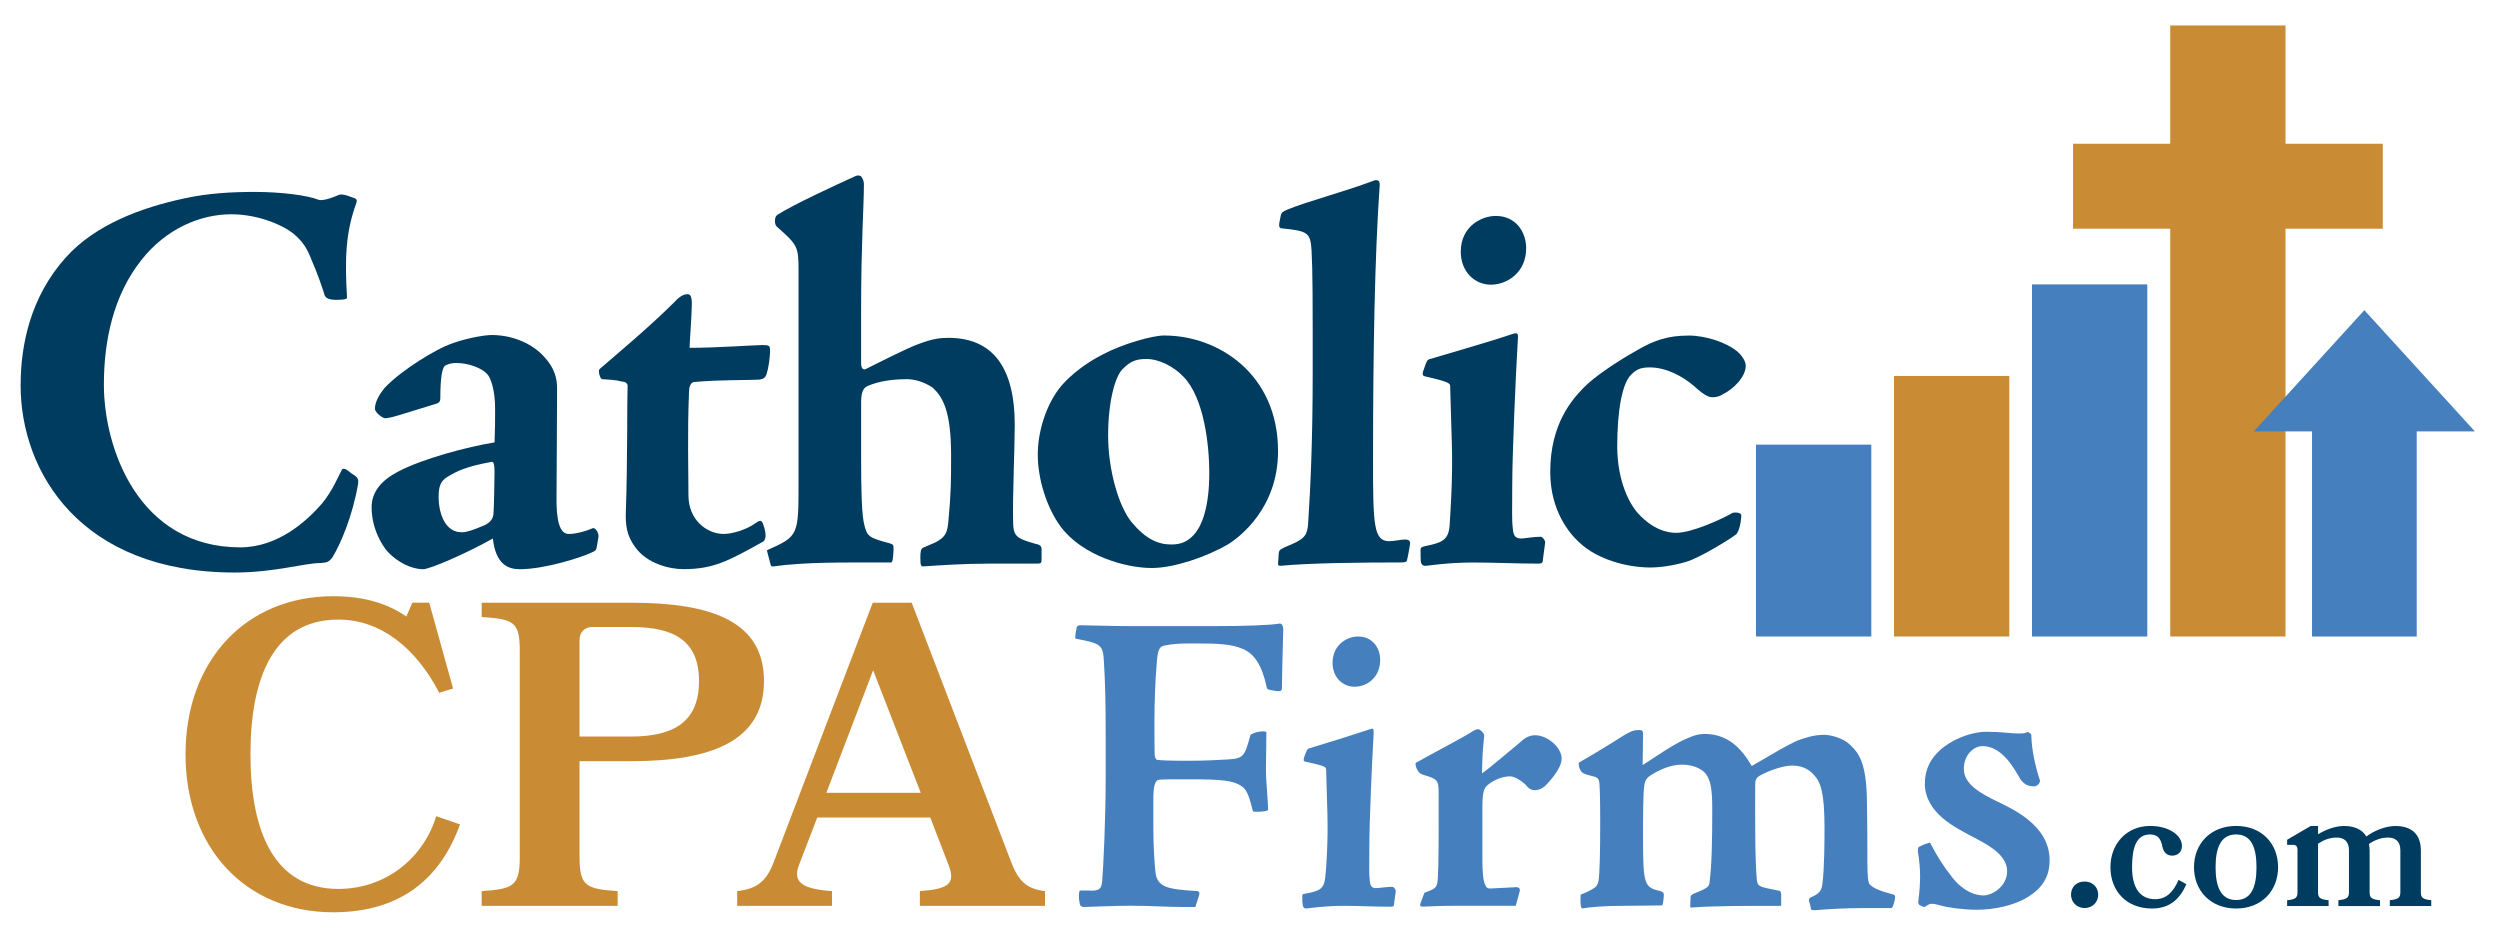
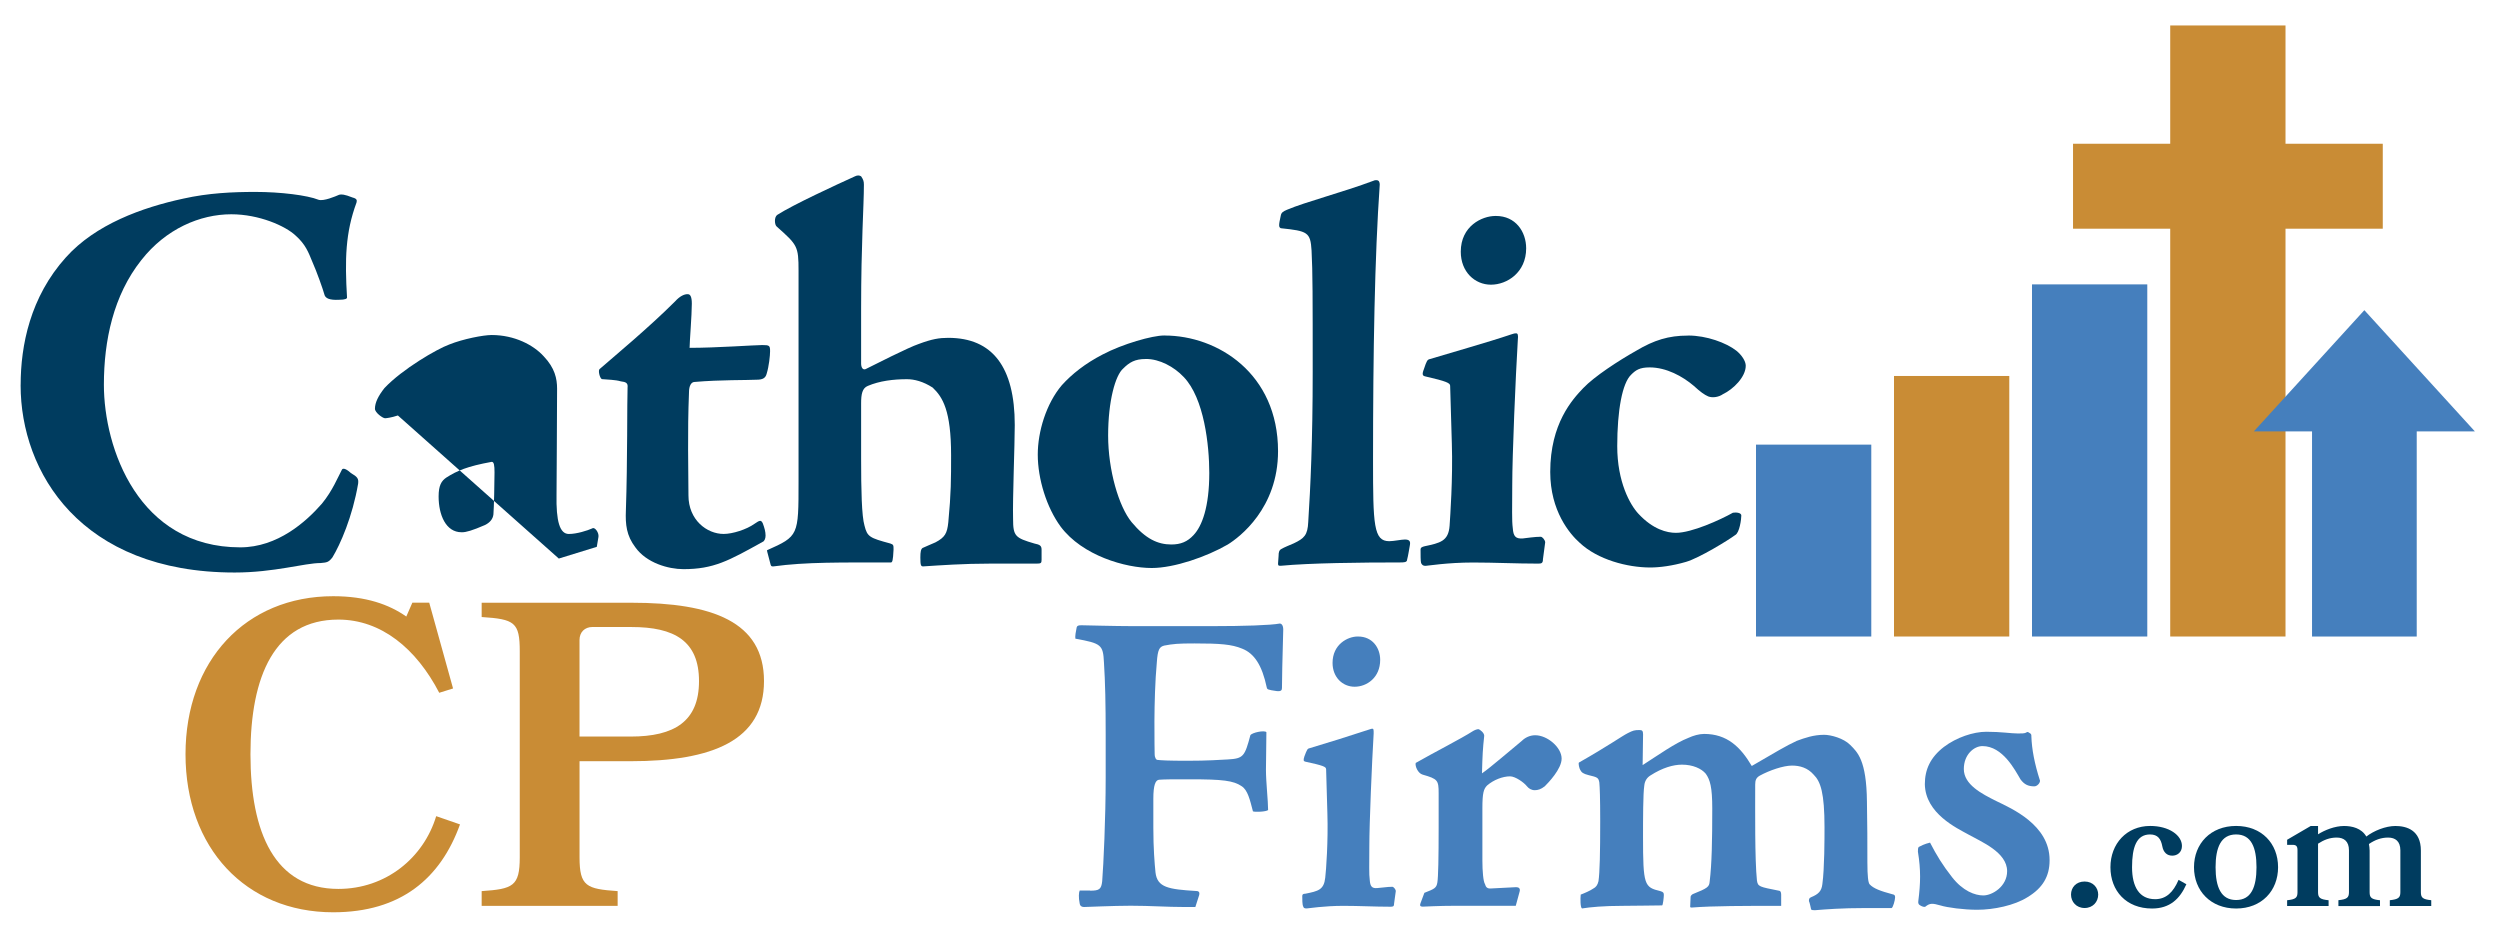
<svg xmlns="http://www.w3.org/2000/svg" id="Layer_2" data-name="Layer 2" viewBox="0 0 682.43 257.67">
  <defs>
    <style> .cls-1 { fill: #003c5f; } .cls-2 { fill: #457fbd; } .cls-3 { fill: #c98c35; } </style>
  </defs>
  <g id="Layer_2-2" data-name="Layer 2-2">
    <g id="Layer_1-2" data-name="Layer 1-2">
      <rect class="cls-3" x="517.01" y="102.63" width="31.47" height="71.12" />
      <polygon class="cls-3" points="650.43 39.24 623.88 39.24 623.88 6.95 592.41 6.95 592.41 39.24 565.88 39.24 565.88 62.43 592.41 62.43 592.41 173.75 623.88 173.75 623.88 62.43 650.43 62.43 650.43 39.24" />
      <rect class="cls-2" x="479.34" y="121.37" width="31.47" height="52.38" />
      <rect class="cls-2" x="554.68" y="77.63" width="31.47" height="96.12" />
      <polygon class="cls-2" points="675.57 117.76 645.4 84.67 615.23 117.76 631.12 117.76 631.12 173.75 659.7 173.75 659.7 117.76 675.57 117.76" />
      <path class="cls-3" d="M123.68,187.93l-3.78,1.18c-6.26-12.06-15.84-19.98-27.54-19.98-17.37,0-23.99,15.37-23.99,36.76s6.62,36.76,23.99,36.76c13,0,23.28-8.51,26.71-19.86l6.5,2.25c-5.32,14.77-16.19,23.99-34.63,23.99-23.88,0-40.3-17.61-40.3-43.14s16.43-43.14,40.3-43.14c8.98,0,15.25,2.25,19.97,5.55l1.65-3.78h4.61l6.5,23.4h.01Z" />
      <path class="cls-3" d="M131.48,247.27v-4.02c8.51-.59,10.4-1.3,10.4-9.22v-56.26c0-7.92-1.42-8.75-10.4-9.34v-3.9h40.9c22.1,0,36.17,5.2,36.17,21.39s-14.06,21.87-36.4,21.87h-13.95v26.24c0,7.92,1.89,8.63,10.4,9.22v4.02h-37.12ZM161.74,171.15c-2.13,0-3.55,1.42-3.55,3.55v26.36h13.95c11.94,0,18.67-4.14,18.67-15.13s-6.74-14.77-18.44-14.77h-10.64.01Z" />
-       <path class="cls-3" d="M275.92,235.09c2.13,5.55,4.37,7.56,9.34,8.16v4.02h-34.16v-4.02c7.92-.59,9.81-2.01,7.8-7.21l-4.96-12.88h-30.85l-4.96,12.88c-1.89,4.85.95,6.62,8.98,7.21v4.02h-25.88v-4.02c5.32-.59,7.92-2.6,9.93-7.8l27.07-70.92h10.64l27.07,70.56h-.02,0ZM225.57,216.42h25.77l-13-33.45-12.77,33.45Z" />
      <path class="cls-2" d="M297.56,243.13c2.48,0,3.07-.35,3.31-2.6.35-4.49.95-17.02.95-28.25v-11.7c0-8.27-.12-14.3-.47-19.74-.24-4.85-.71-5.2-7.8-6.5-.12-.59.12-2.01.35-3.07.12-.47.47-.59,1.3-.59s9.1.24,13.95.24h21.75c8.63,0,15.96-.24,18.44-.71.47,0,.95.47.95,1.65-.24,8.04-.35,14.18-.35,15.96,0,.59-.24.95-1.42.83-2.48-.35-2.6-.47-2.72-.95-1.3-6.15-3.43-9.34-6.74-10.64-2.84-1.18-6.03-1.42-13-1.42-4.49,0-5.79.12-8.27.59-1.3.35-1.77,1.06-2.01,4.61-.95,10.28-.59,23.88-.59,24.94,0,1.18.47,1.65.71,1.65,1.06.12,2.96.24,8.16.24,5.67,0,8.75-.24,11.11-.36,4.25-.24,4.61-.83,6.15-6.62.47-.71,3.78-1.42,4.37-.83,0,3.9-.12,6.97-.12,10.28s.59,8.51.59,10.99c-.59.47-3.55.59-4.14.35-.83-3.19-1.42-5.79-3.07-6.86-2.25-1.54-5.2-1.89-14.07-1.89-5.32,0-6.74,0-8.51.12-.95.12-1.54,1.42-1.54,5.2v7.92c0,5.67.35,9.81.59,12.17.47,4.14,3.55,4.61,11.11,5.08.83,0,.95.47.83,1.06l-1.06,3.31h-2.96c-4.85,0-9.22-.35-14.66-.35-4.73,0-12.29.35-12.77.35-.59,0-1.06-.24-1.18-.95-.35-1.66-.24-3.07,0-3.55h2.84v.04h0Z" />
      <path class="cls-2" d="M361.97,209.92c0-.59-.71-.95-5.67-2.01-.47-.12-.59-.35-.24-1.42.71-1.89.83-2.13,1.42-2.25,4.37-1.3,11.23-3.43,16.19-5.08.47-.12.59-.24.95-.24s.35.35.35,1.3c-.47,7.8-1.18,24.58-1.18,30.73,0,5.32-.12,7.56.12,9.34.12,1.66.59,2.25,2.01,2.13,2.95-.35,3.78-.35,4.14-.35s.95.71.95,1.18l-.47,3.43c0,.83-.35.83-1.06.83-4.25,0-8.39-.24-12.76-.24-5.32,0-9.69.71-10.05.71-.59,0-.83-.12-.95-.59-.24-.47-.24-1.89-.24-2.84,0-.47.35-.59.83-.59,3.55-.71,5.08-1.06,5.44-4.37.24-1.89.83-10.05.59-17.49l-.35-12.17h-.02ZM370.72,173.75c3.9,0,6.03,3.07,6.03,6.38,0,4.85-3.66,7.33-6.97,7.33s-6.03-2.6-6.03-6.5c0-5.08,4.14-7.21,6.86-7.21h.12,0Z" />
      <path class="cls-2" d="M388.81,243.72c2.72-1.06,3.31-1.3,3.55-2.84.24-1.42.35-6.62.35-15.01v-9.34c0-3.55-.24-3.9-4.37-5.08-1.3-.36-2.13-2.36-1.89-3.19,4.73-2.72,12.41-6.62,15.72-8.75.59-.35,1.18-.47,1.42-.47s1.77,1.06,1.54,2.01c-.35,3.19-.47,5.08-.59,10.05,2.13-1.42,8.39-6.85,10.87-8.86.83-.83,2.13-1.54,3.66-1.54,3.31,0,7.21,3.31,7.21,6.38,0,2.84-3.66,6.62-4.61,7.56-1.06.83-1.89,1.06-2.72,1.06-.95,0-1.65-.47-2.13-1.06-.83-1.06-3.19-2.72-4.61-2.72-2.01,0-4.49.95-6.26,2.48-.95.95-1.3,2.01-1.3,6.26v14.3c0,2.84.24,5.67.71,6.38.24.83.59,1.3,1.77,1.18l6.74-.35c.71,0,1.18.35.95,1.18l-1.06,3.9h-16.31c-4.96,0-8.51.24-9.1.24-.71,0-.83-.35-.59-.95l1.06-2.84v.02h-.01Z" />
      <path class="cls-2" d="M486.2,247.27c-9.69,0-18.67,0-24.47.47-.24,0-.36-.08-.36-.24,0-.59.12-2.13.12-2.72,0-.24.35-.59.59-.71,4.14-1.65,4.49-2.01,4.61-3.43.59-4.73.71-11.23.71-19.97,0-5.79-.59-7.8-1.77-9.46-1.18-1.42-3.55-2.48-6.5-2.48-2.36,0-5.32.83-8.63,2.96-.95.59-1.54,1.54-1.65,2.72-.35,2.13-.35,9.46-.35,13.95,0,13.36.35,13.83,4.73,14.89.83.24.95.47.95,1.06s-.24,2.84-.47,2.84c-1.06,0-7.92.12-10.76.12-5.2,0-8.86.35-11.11.71-.47-.24-.47-2.72-.35-3.78.95-.35,2.6-1.06,3.43-1.65.71-.35,1.18-.95,1.42-2.01.35-2.36.47-7.8.47-16.43,0-6.5-.12-9.22-.24-10.52-.24-1.3-.47-1.42-2.96-2.01-1.42-.36-1.89-.71-2.25-1.42-.24-.35-.59-1.77-.35-2.01,7.92-4.49,11.7-7.21,13.36-8.04,1.42-.71,1.77-.83,3.19-.83.71,0,.95.24.95,1.18l-.12,8.39c4.25-2.72,8.86-6.03,12.53-7.45,1.3-.59,2.84-1.06,4.26-1.06,6.26,0,9.93,3.55,13,8.75,6.5-3.78,9.46-5.56,12.29-6.86,2.25-.83,4.61-1.65,7.45-1.65,1.89,0,5.32.95,7.09,2.72,2.01,2.01,4.49,4.14,4.61,15.48.12,6.03.12,11.58.12,16.55,0,4.02.24,5.55.59,6.03,1.06,1.18,3.07,1.89,6.15,2.72.59.12.83.24.83.83,0,.83-.59,2.84-.95,2.96h-7.21c-6.5,0-10.75.35-13.71.59-.36,0-.95,0-1.06-.24-.12-.47-.35-1.77-.59-2.25,0-.47,0-.83.59-1.06,2.01-.83,2.84-1.65,3.07-3.55.59-4.25.59-12.53.59-15.48,0-9.46-1.06-12.53-2.96-14.42-1.65-1.89-3.78-2.48-5.91-2.48-2.36,0-6.15,1.3-8.75,2.72-1.06.59-1.3,1.3-1.3,2.48,0,7.09-.12,20.45.47,26.12.24,1.77.71,1.77,6.03,2.84.35,0,.59.35.59,1.06v3.07h-.01Z" />
      <path class="cls-2" d="M559.48,234.86c0,4.37-1.89,7.56-6.03,10.05-3.55,2.25-9.22,3.43-13.71,3.43-3.66,0-8.16-.59-10.05-1.18-2.13-.59-2.84-.71-4.14.35-.24.12-.71,0-1.18-.24-.71-.35-.83-.71-.71-1.42.59-4.73.71-8.27-.12-13.36,0-.59,0-1.06.24-1.3.47-.24,1.54-.83,3.07-1.18,1.77,3.43,3.43,6.15,6.03,9.46,2.96,3.78,6.26,4.96,8.51,4.96,2.48,0,6.5-2.48,6.5-6.62,0-5.2-7.09-8.04-10.64-10.05-2.96-1.66-11.7-5.67-11.82-13.71,0-4.02,1.54-7.33,5.2-10.16,3.43-2.6,8.04-4.14,11.58-4.14,4.14,0,6.74.47,8.63.47,1.06,0,1.77,0,2.25-.24.24-.24.47-.24.95.12.47.24.47.47.47.95.12,3.43.83,7.33,2.36,12.06,0,.71-.83,1.54-1.54,1.54-1.65,0-2.72-.47-3.78-1.89-1.54-2.6-4.85-9.1-10.4-9.1-2.25,0-5.08,2.25-5.08,6.26,0,4.25,4.85,6.74,8.87,8.75,4.14,2.01,14.54,6.5,14.54,16.08v.12h0Z" />
      <path class="cls-1" d="M572.75,244.2c0,1.95-1.44,3.66-3.71,3.66s-3.71-1.71-3.71-3.66,1.39-3.57,3.71-3.57,3.71,1.71,3.71,3.57Z" />
      <path class="cls-1" d="M590.24,230.98c-.37-1.95-1.2-3.2-3.34-3.2-3.71,0-4.91,3.52-4.91,8.95s2.04,8.72,6.3,8.72c3.01,0,4.96-1.9,6.4-5.28l2.13,1.2c-1.76,3.98-4.5,6.63-9.37,6.63-7.05,0-11.36-4.83-11.36-11.27s4.45-11.27,10.85-11.27c5.15,0,8.67,2.55,8.67,5.47,0,1.71-1.25,2.64-2.64,2.64s-2.41-.83-2.73-2.59h0Z" />
      <path class="cls-1" d="M621.85,236.73c0,6.44-4.5,11.27-11.45,11.27s-11.5-4.83-11.5-11.27,4.54-11.27,11.5-11.27,11.45,4.78,11.45,11.27ZM615.96,236.73c0-5.42-1.44-8.95-5.56-8.95s-5.61,3.52-5.61,8.95,1.49,8.95,5.61,8.95,5.56-3.52,5.56-8.95Z" />
      <path class="cls-1" d="M638.32,247.31v-1.58c2.32-.24,2.88-.69,2.88-2.18v-11.45c0-2.46-1.39-3.47-3.34-3.47s-3.52.65-5.1,1.67v13.26c0,1.49.56,1.95,2.88,2.18v1.58h-11.32v-1.58c2.32-.24,2.83-.69,2.83-2.18v-11.5c0-1.07-.37-1.44-1.3-1.44h-1.53v-1.39l6.44-3.76h2v2.27c1.81-1.15,4.59-2.27,7.1-2.27,2.13,0,4.73.56,6.08,2.88,2.04-1.58,5.28-2.88,7.93-2.88,3.06,0,6.96,1.12,6.96,6.72v11.36c0,1.49.51,1.95,2.83,2.18v1.58h-11.31v-1.58c2.32-.24,2.88-.69,2.88-2.18v-11.45c0-2.46-1.39-3.47-3.34-3.47s-3.61.65-5.24,1.76c.09.56.19,1.16.19,1.81v11.36c0,1.49.51,1.95,2.83,2.18v1.58h-11.35Z" />
    </g>
  </g>
  <g>
    <path class="cls-1" d="M5.64,105.02c0-10.68,2.59-23.95,12.36-34.78,8.08-9,20.75-13.58,32.03-16.02,6.86-1.53,13.42-1.83,19.68-1.83,6.86,0,14.19.91,17.24,2.14,1.37.46,4.58-.91,5.64-1.37.61-.15,1.37-.15,3.66.76,1.22.31,1.22.76,1.07,1.37-3.05,8.24-3.2,15.56-2.59,25.93,0,.3-.46.61-2.14.61-2.75.15-3.66-.46-3.97-1.22-.46-1.68-2.14-6.41-3.36-9.15-1.07-2.59-1.83-4.73-4.58-7.17-2.75-2.59-9.91-5.8-17.54-5.8-8.54,0-17.85,3.97-24.56,12.51-7.63,9.61-10.22,21.97-10.22,34.02,0,17.39,9.46,44.39,37.22,44.39,10.22,0,18-7.02,22.27-11.9,2.9-3.51,4.42-7.32,5.49-9.31.15-.3.76-.61,2.44.92,1.83,1.07,2.14,1.53,1.98,2.9-1.53,9-4.88,16.63-7.02,20.14-1.07,1.37-1.53,1.37-3.2,1.53-4.42,0-12.66,2.59-23.49,2.59-42.1,0-58.42-27.46-58.42-51.1v-.15Z" />
-     <path class="cls-1" d="M108.61,113.41c-1.83.61-3.2.76-3.51.76-.61,0-2.75-1.53-2.75-2.59,0-1.68.91-3.51,2.59-5.64,4.88-5.19,14.34-10.68,17.69-11.9,3.81-1.53,9.31-2.59,11.59-2.59,6.25,0,11.44,2.75,14.19,5.8,3.05,3.2,3.66,6.1,3.66,8.85,0,11.29-.15,22.42-.15,28.83-.15,7.47.91,10.83,3.36,10.83,2.14,0,5.03-.91,6.41-1.53.61-.46,1.83,1.07,1.68,2.29l-.46,2.75c-.15.91-.31,1.07-1.37,1.53-2.44,1.22-12.66,4.58-19.68,4.58-3.2,0-6.56-1.37-7.32-8.39-6.71,3.81-17.08,8.39-19.07,8.39-3.2,0-7.02-1.98-9.61-4.73-1.37-1.53-4.42-6.1-4.42-12.2,0-4.12,2.59-7.32,7.32-9.76,6.71-3.51,18.76-6.71,26.24-7.93.15-3.97.15-5.95.15-9.31,0-4.58-1.07-8.39-2.29-9.46-1.22-1.37-4.73-2.9-8.24-2.9-1.07,0-2.14.15-3.2.76-.76.76-1.22,3.51-1.22,8.7,0,.91-.15,1.37-1.22,1.68l-10.37,3.2ZM126.15,145.29c1.07,0,2.75-.46,6.25-1.98,1.22-.61,2.14-1.53,2.29-2.9.15-1.68.3-9,.3-11.44,0-1.98-.15-2.9-.76-2.9-6.71,1.22-9.46,2.44-12.36,4.27-1.37.92-2.14,2.14-2.14,5.19,0,5.03,1.98,9.76,6.25,9.76h.15Z" />
+     <path class="cls-1" d="M108.61,113.41c-1.83.61-3.2.76-3.51.76-.61,0-2.75-1.53-2.75-2.59,0-1.68.91-3.51,2.59-5.64,4.88-5.19,14.34-10.68,17.69-11.9,3.81-1.53,9.31-2.59,11.59-2.59,6.25,0,11.44,2.75,14.19,5.8,3.05,3.2,3.66,6.1,3.66,8.85,0,11.29-.15,22.42-.15,28.83-.15,7.47.91,10.83,3.36,10.83,2.14,0,5.03-.91,6.41-1.53.61-.46,1.83,1.07,1.68,2.29l-.46,2.75l-10.37,3.2ZM126.15,145.29c1.07,0,2.75-.46,6.25-1.98,1.22-.61,2.14-1.53,2.29-2.9.15-1.68.3-9,.3-11.44,0-1.98-.15-2.9-.76-2.9-6.71,1.22-9.46,2.44-12.36,4.27-1.37.92-2.14,2.14-2.14,5.19,0,5.03,1.98,9.76,6.25,9.76h.15Z" />
    <path class="cls-1" d="M187.78,80.31c.61,0,1.07.61,1.07,2.59,0,3.05-.61,10.53-.61,12.05,7.32,0,17.85-.76,19.83-.76s2.14.15,2.14,1.68c0,1.22-.31,4.12-.92,6.1-.3,1.22-1.07,1.68-2.75,1.68-2.75.15-9.92,0-16.93.61-.92,0-1.53,1.07-1.53,2.75-.46,11.29-.15,21.51-.15,28.22s5.03,10.52,9.61,10.52c2.44,0,6.25-1.22,8.39-2.75,1.53-1.07,1.83-1.07,2.29-.15.46,1.22.76,2.29.76,3.36,0,.76-.31,1.52-.76,1.68-9.31,5.19-13.42,7.47-21.66,7.47-4.12,0-10.07-1.68-13.12-5.95-2.44-3.2-2.75-6.25-2.59-10.07.46-13.27.31-30.05.46-33.56.15-1.22-.46-1.53-1.83-1.68-1.53-.46-3.66-.46-5.19-.61-.61-.3-1.07-2.44-.61-2.75,3.66-3.2,13.42-11.29,20.59-18.46,1.37-1.53,2.59-1.98,3.36-1.98h.15Z" />
    <path class="cls-1" d="M209.44,150.63c0-.15-.15-.46,0-.46,8.54-3.81,8.54-3.97,8.54-18.61v-57.66c0-6.71-.3-7.02-5.95-12.05-.61-.46-.76-2.59.15-3.2,4.27-2.75,16.17-8.24,21.2-10.52.61-.31,1.22-.31,1.68,0,.61.91.76,1.37.76,2.29,0,5.8-.76,15.86-.76,33.86v14.95c0,1.07.46,1.83,1.22,1.53,2.44-1.22,11.75-5.95,14.49-6.86,3.66-1.37,5.64-1.68,8.08-1.68,12.05,0,18.15,7.93,18.15,23.8,0,5.49-.61,20.14-.46,25.63,0,4.73.61,5.19,5.8,6.71,1.53.31,1.98.61,1.98,1.68v2.74c0,.92-.15,1.07-1.37,1.07h-12.66c-7.32,0-13.58.46-18.3.76-.61,0-.76-.31-.76-2.44,0-1.53.15-2.29.61-2.59.61-.31,2.14-.91,3.51-1.53,2.59-1.37,3.2-2.44,3.51-5.49.76-7.93.76-11.75.76-18.3,0-12.2-2.29-15.86-5.03-18.46-2.59-1.68-5.03-2.29-7.02-2.29-3.66,0-7.47.46-10.68,1.83-1.53.61-1.83,2.29-1.83,4.73v15.1c0,8.54.15,15.71.92,18.3.76,3.05,1.37,3.36,7.02,4.88.91.31.91.46.91,1.68-.15,3.05-.31,3.51-.76,3.51-13.42,0-23.19-.15-32.03,1.07-.46,0-.61,0-.76-.46l-.92-3.51Z" />
    <path class="cls-1" d="M317.9,91.59c14.49,0,30.97,10.37,30.97,31.58,0,15.56-10.52,23.49-13.73,25.47-5.8,3.36-14.64,6.41-20.75,6.41-7.17,0-18.92-3.36-24.86-11.29-3.81-5.19-6.25-12.97-6.25-19.68,0-6.25,2.29-13.88,6.56-18.92,2.75-3.05,6.41-5.95,11.14-8.39,5.49-2.9,13.58-5.19,16.78-5.19h.15ZM312.71,98c-2.9,0-4.42.91-6.1,2.59-2.14,1.83-4.12,8.85-4.12,18.3s2.9,19.37,6.41,23.64c3.81,4.58,7.17,6.1,10.83,6.1,2.59,0,4.42-.76,6.1-2.59,2.29-2.44,4.27-7.63,4.27-16.93,0-7.47-1.37-20.44-7.02-26.24-2.59-2.75-6.56-4.88-10.22-4.88h-.15Z" />
    <path class="cls-1" d="M349.02,151.69c0-.91.15-1.53.76-1.83.76-.46,2.29-1.07,3.36-1.53,2.9-1.37,3.81-2.29,3.97-5.8.61-9.61,1.22-22.12,1.22-41.03,0-20.29,0-27.3-.31-33.1-.3-5.03-1.07-5.34-8.39-6.1-.61-.3-.61-.76,0-3.51.15-.76.61-1.07,1.68-1.53,5.03-2.14,15.1-4.73,23.64-7.93.3-.15.61-.15.76-.15.76,0,.92.61.92,1.22-1.37,19.53-1.83,45.46-1.83,75.36,0,17.54.15,21.97,4.42,21.97,1.22,0,3.36-.46,4.27-.46,1.37,0,1.53.61,1.37,1.53-.15.76-.46,2.9-.76,3.97,0,.76-.91.76-1.98.76-10.53,0-24.56.15-32.49.91-.61,0-.76,0-.76-.61l.15-2.14Z" />
    <path class="cls-1" d="M395.85,105.32c0-.76-.91-1.22-6.86-2.59-.61-.15-.91-.46-.3-1.98.76-2.29.92-2.59,1.68-2.75,5.49-1.68,15.86-4.58,22.12-6.71.61-.15.76-.3,1.37-.3.46,0,.61.46.46,1.83-.61,10.07-1.52,31.58-1.52,39.51,0,6.56-.15,9.61.15,11.9.15,2.14.76,2.9,2.74,2.75,3.51-.46,4.42-.46,4.88-.46s1.22.92,1.22,1.53l-.61,4.58c0,1.22-.46,1.22-1.53,1.22-5.8,0-11.75-.3-17.54-.3-7.02,0-12.51.91-12.97.91-.61,0-.91-.15-1.22-.76-.15-.46-.15-2.29-.15-3.66,0-.61.46-.76,1.07-.92,4.27-.91,6.56-1.37,6.86-5.64.15-2.44.92-12.81.61-22.42l-.46-15.71ZM408.36,58.95c5.34,0,8.24,4.27,8.24,8.85,0,6.56-5.19,9.91-9.61,9.91s-8.24-3.51-8.24-9c0-7.02,5.8-9.76,9.46-9.76h.15Z" />
    <path class="cls-1" d="M460.83,91.59c5.03,0,10.37,1.98,13.12,4.12,1.53,1.22,2.59,2.9,2.59,4.12,0,3.05-3.36,6.41-6.25,7.78-1.07.76-2.75,1.07-3.97.61-1.07-.46-2.14-1.22-3.97-2.9-3.05-2.59-7.47-5.03-12.05-5.03-2.75,0-3.81.76-5.03,1.98-2.44,2.29-3.81,9.76-3.81,19.53s3.51,16.02,5.8,18.46c3.97,4.27,7.78,5.19,10.22,5.19,4.27,0,12.05-3.51,15.56-5.49.91-.15,2.29,0,2.29.76,0,.91-.46,4.73-1.68,5.34-1.83,1.37-9.76,6.25-13.42,7.32-3.66,1.07-7.17,1.53-9.76,1.53-6.25,0-14.34-2.14-19.22-6.71-2.75-2.44-8.08-8.69-8.08-19.37,0-13.27,6.1-19.83,9-22.88,3.05-3.2,9.61-7.47,14.49-10.22,4.88-2.9,8.85-4.12,14.03-4.12h.15Z" />
  </g>
</svg>